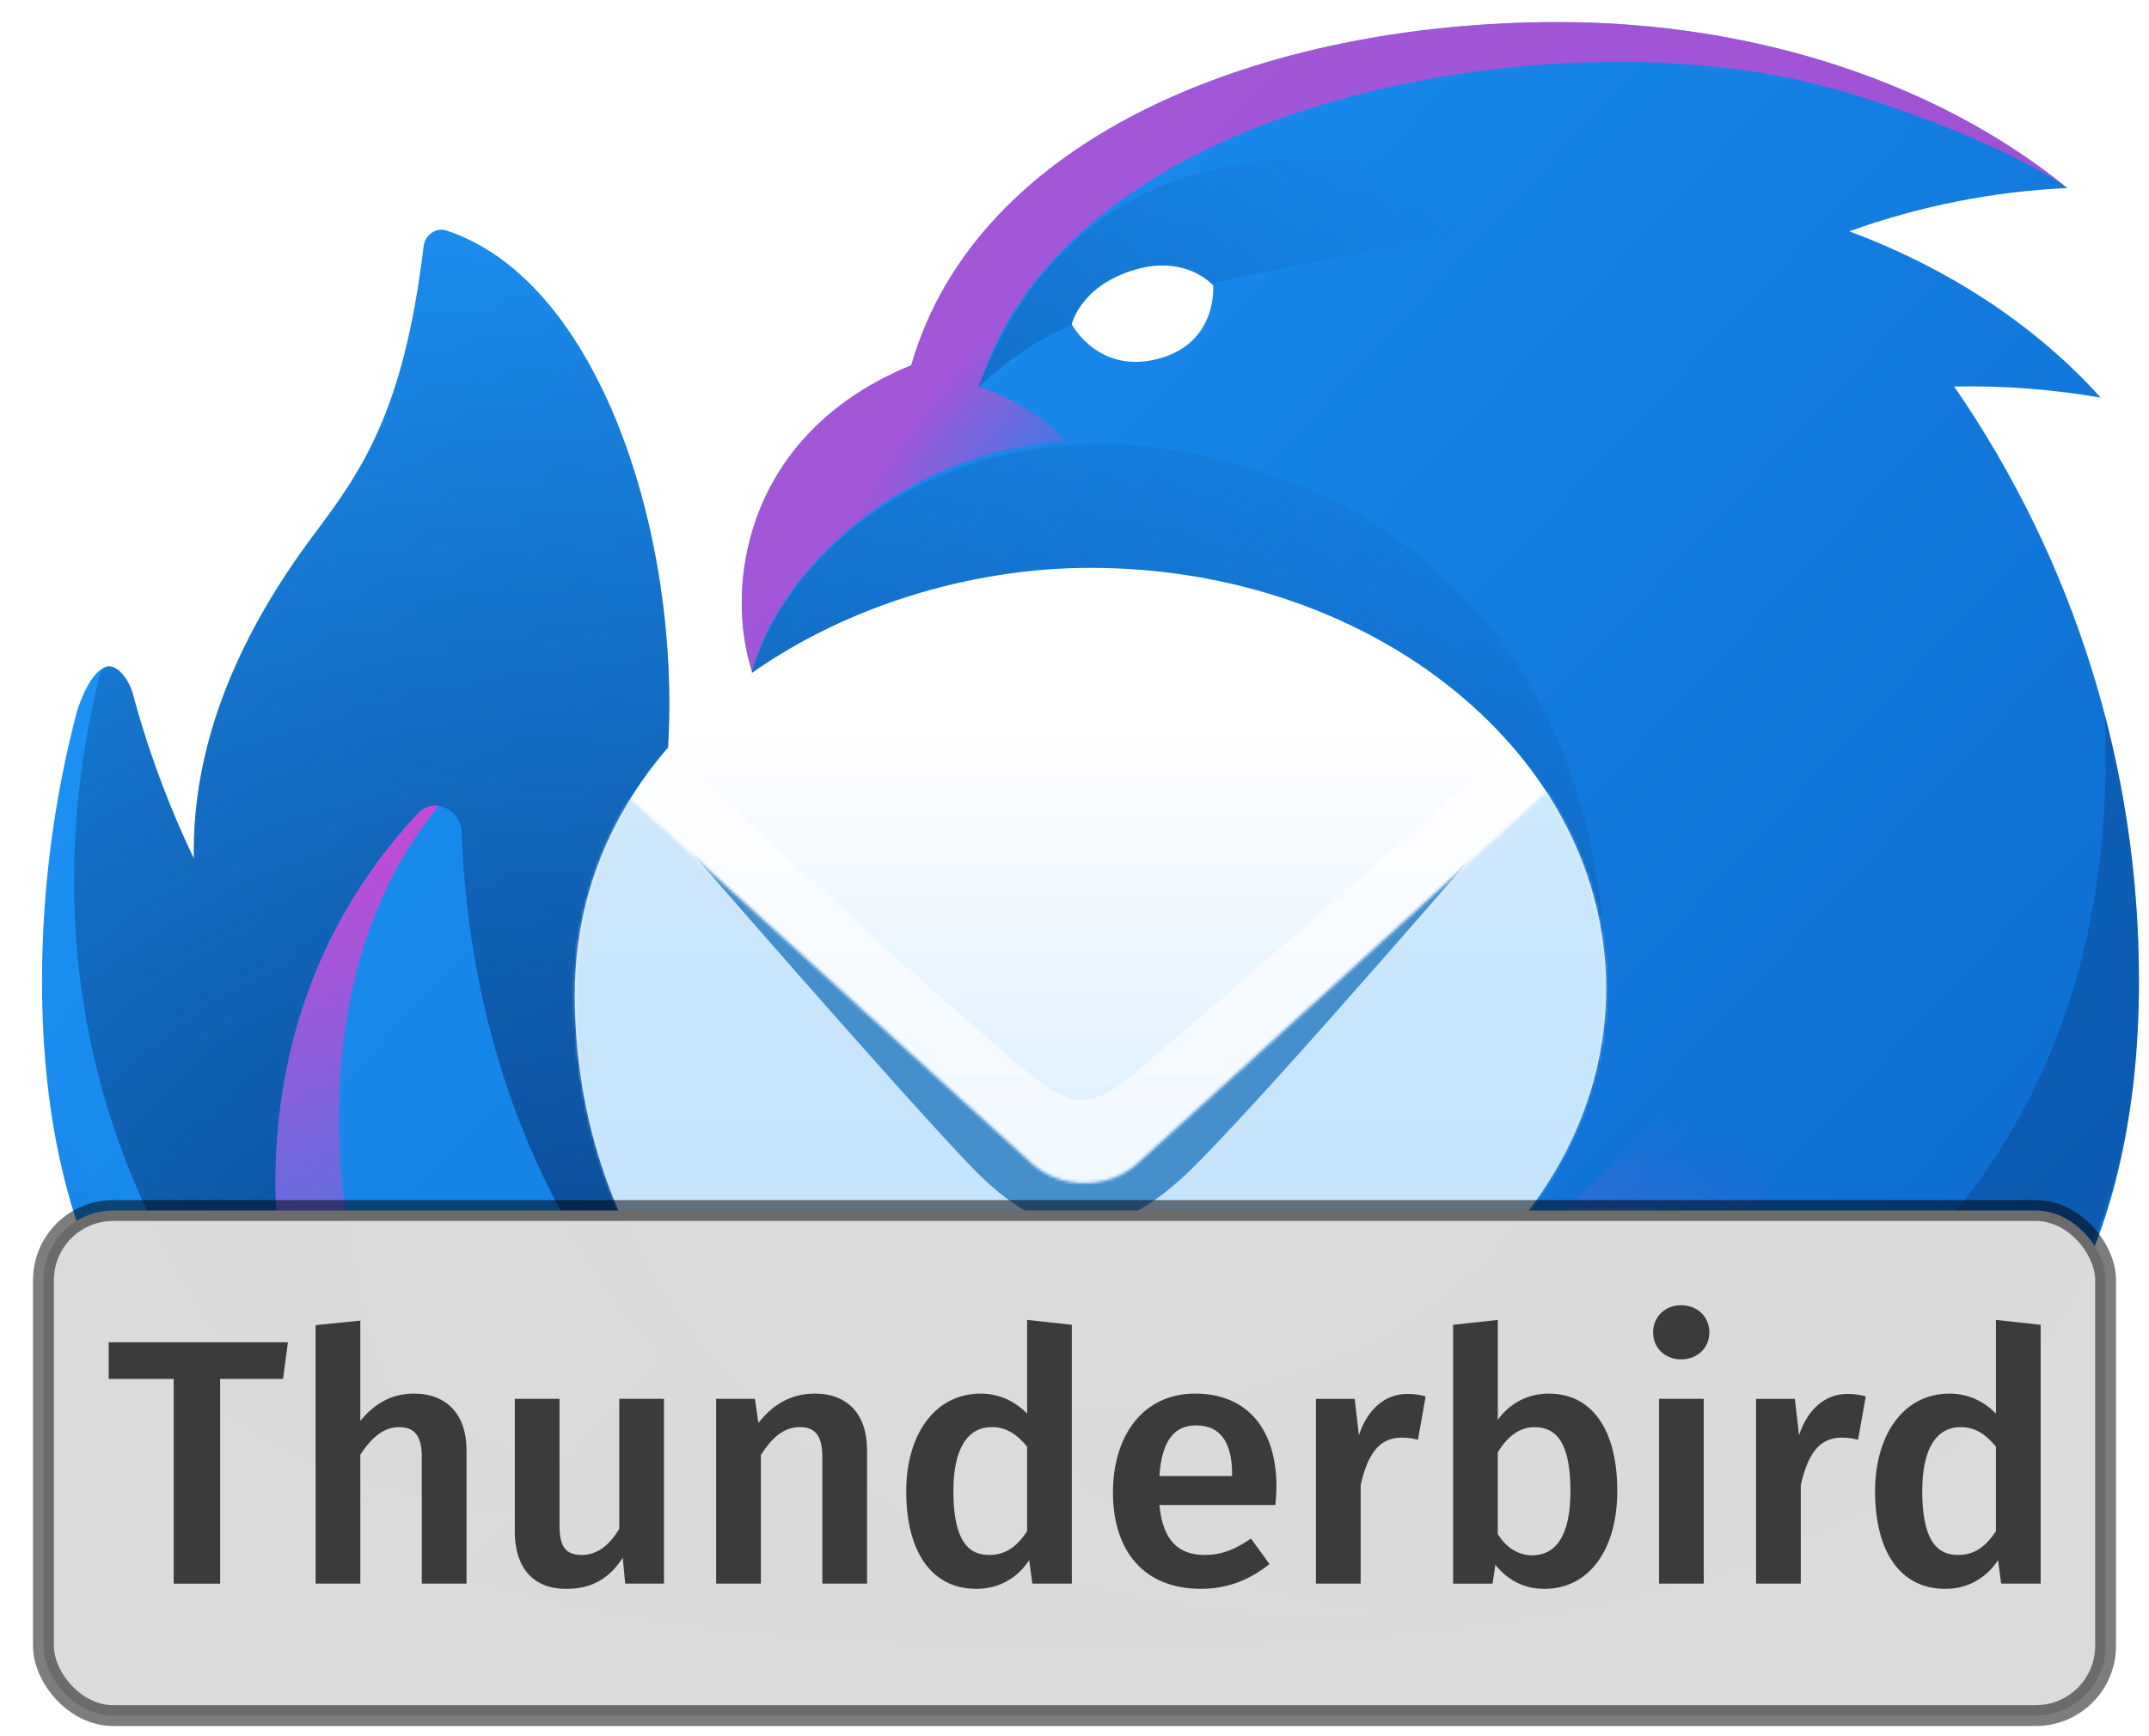
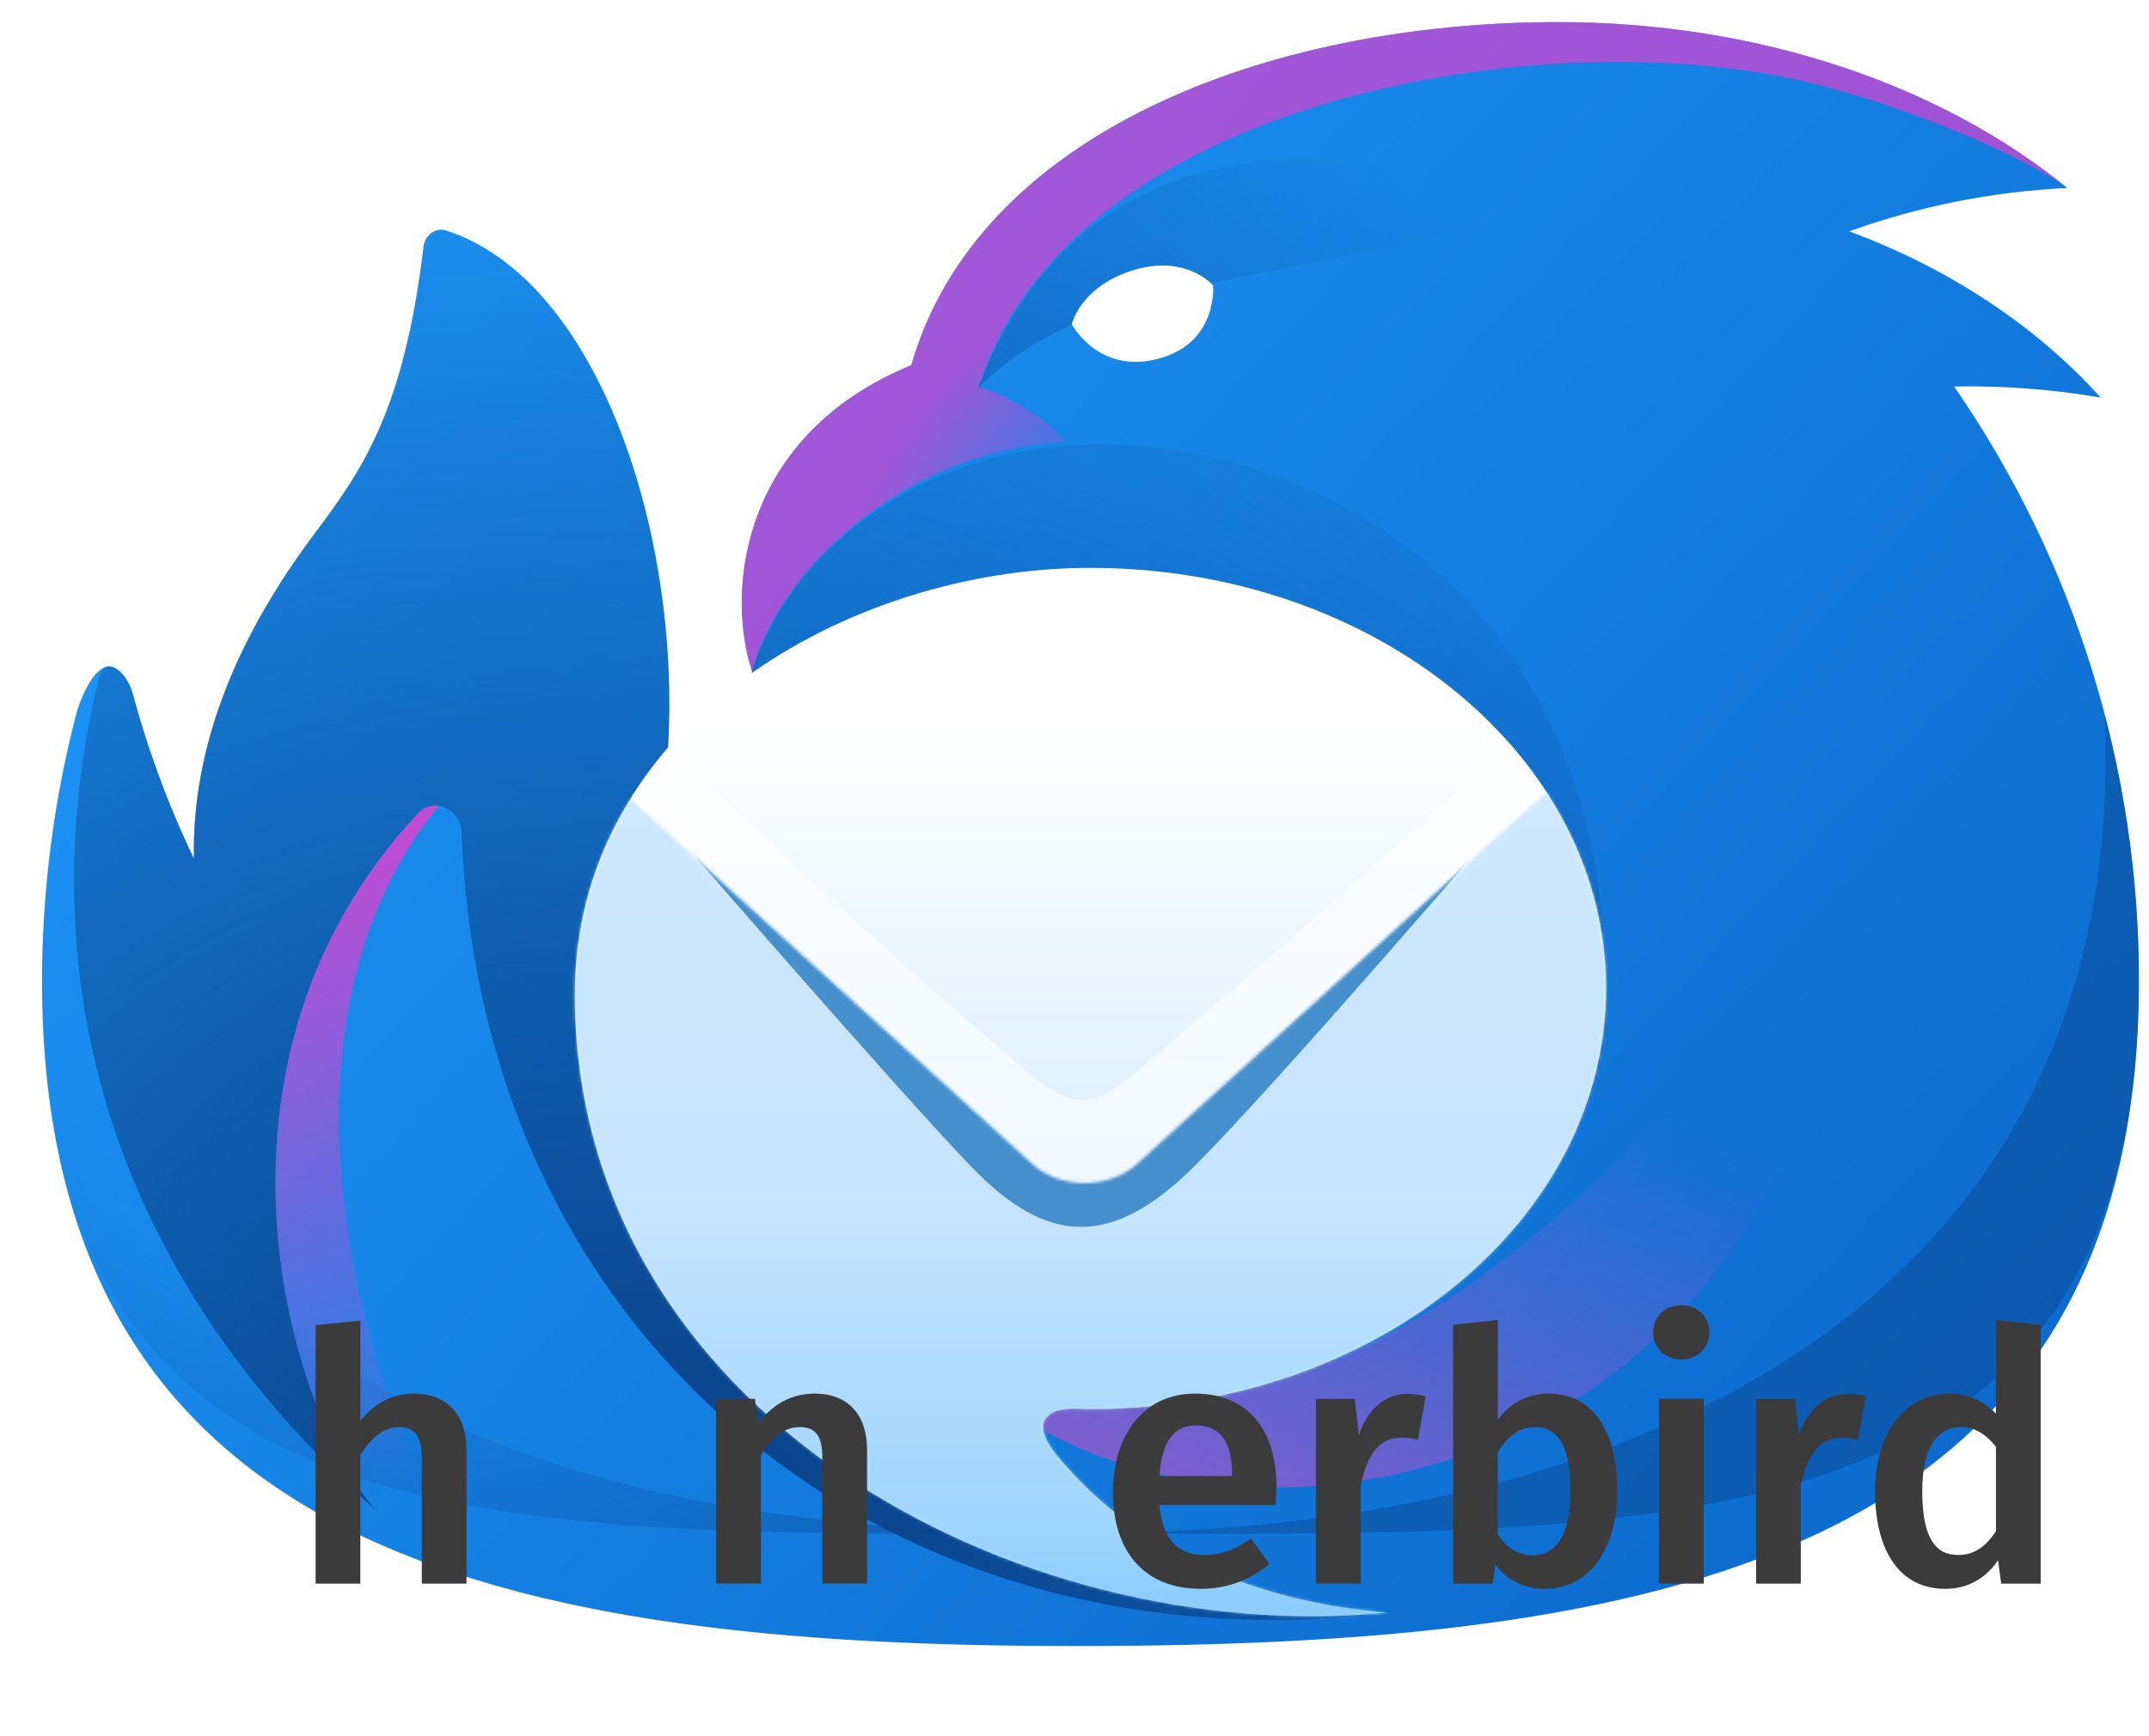
<svg xmlns="http://www.w3.org/2000/svg" xmlns:ns1="http://sodipodi.sourceforge.net/DTD/sodipodi-0.dtd" xmlns:ns2="http://www.inkscape.org/namespaces/inkscape" width="99" height="80" version="1.1" viewBox="0 0 99 80" id="svg129" ns1:docname="thunderbird-news-logo.svg" ns2:version="1.4 (86a8ad7, 2024-10-11)" xml:space="preserve">
  <ns1:namedview id="namedview129" pagecolor="#505050" bordercolor="#ffffff" borderopacity="1" ns2:showpageshadow="0" ns2:pageopacity="0" ns2:pagecheckerboard="1" ns2:deskcolor="#d1d1d1" ns2:zoom="5.9074675" ns2:cx="34.278648" ns2:cy="19.128332" ns2:current-layer="svg129" showguides="true" />
  <defs id="defs66">
    <radialGradient id="SVGID_1_" cx="1364.6" cy="-1930.6" r="90.997" gradientTransform="matrix(0.178,0,0,-0.173,-218.42,-311.84)" gradientUnits="userSpaceOnUse">
      <stop offset="0" id="stop1" />
      <stop offset=".5" id="stop2" />
      <stop stop-opacity="0" offset="1" id="stop3" />
    </radialGradient>
    <radialGradient id="SVGID_2_" cx="1405.1" cy="-1982.8" r="126.3" gradientTransform="matrix(0.178,0,0,-0.173,-218.42,-311.84)" gradientUnits="userSpaceOnUse">
      <stop stop-color="#F2BE7F" offset="0" id="stop4" />
      <stop stop-color="#FFFFDC" offset="1" id="stop5" />
    </radialGradient>
    <linearGradient id="SVGID_3_" x1="1353.5" x2="1347.8" y1="-1886.2" y2="-1852.8" gradientTransform="matrix(0.178,0,0,-0.173,-218.42,-311.84)" gradientUnits="userSpaceOnUse">
      <stop stop-color="#C3AD7B" offset="0" id="stop6" />
      <stop stop-color="#A25F00" offset="1" id="stop7" />
    </linearGradient>
    <radialGradient id="SVGID_4_" cx="1403.1" cy="-1894.1" r="90.871" gradientTransform="matrix(0.178,0,0,-0.173,-218.42,-311.84)" gradientUnits="userSpaceOnUse">
      <stop stop-color="#F2BE7F" offset="0" id="stop8" />
      <stop stop-color="#FFFFDC" offset="1" id="stop9" />
    </radialGradient>
    <linearGradient id="SVGID_5_" x1="1333.5" x2="1335.8" y1="-1978.5" y2="-1971.4" gradientTransform="matrix(0.178,0,0,-0.173,-218.42,-311.84)" gradientUnits="userSpaceOnUse">
      <stop stop-color="#AA944B" offset="0" id="stop10" />
      <stop stop-color="#AA944B" stop-opacity="0" offset="1" id="stop11" />
    </linearGradient>
    <linearGradient id="SVGID_6_" x1="1288.3" x2="1288.3" y1="-1891.2" y2="-1865.2" gradientTransform="matrix(0.178,0,0,-0.173,-218.42,-311.84)" gradientUnits="userSpaceOnUse">
      <stop stop-color="#D2B170" offset=".01" id="stop12" />
      <stop stop-color="#A25F00" offset="1" id="stop13" />
    </linearGradient>
    <linearGradient id="SVGID_7_" x1="1338.9" x2="1338.9" y1="-1931.4" y2="-1878.4" gradientTransform="matrix(0.178,0,0,-0.173,-218.42,-311.84)" gradientUnits="userSpaceOnUse">
      <stop stop-color="#A25F00" stop-opacity="0" offset="0" id="stop14" />
      <stop stop-color="#A25F00" offset="1" id="stop15" />
    </linearGradient>
    <linearGradient id="SVGID_8_" x1="1282.6" x2="1282.6" y1="-1994.8" y2="-1973" gradientTransform="matrix(0.178,0,0,-0.173,-218.42,-311.84)" gradientUnits="userSpaceOnUse">
      <stop stop-color="#A4D8E5" offset="0" id="stop16" />
      <stop stop-color="#0C418F" offset=".5" id="stop17" />
      <stop stop-color="#000060" offset="1" id="stop18" />
    </linearGradient>
    <linearGradient id="SVGID_9_" x1="1269.1" x2="1269.1" y1="-1977.5" y2="-1948.7" gradientTransform="matrix(0.178,0,0,-0.173,-218.42,-311.84)" gradientUnits="userSpaceOnUse">
      <stop stop-color="#A4D8E5" offset="0" id="stop19" />
      <stop stop-color="#0C418F" offset=".5" id="stop20" />
      <stop stop-color="#000060" offset="1" id="stop21" />
    </linearGradient>
    <radialGradient id="SVGID_10_" cx="1295.1" cy="-1874.1" r="77.83" gradientTransform="matrix(0.178,0,0,-0.173,-218.42,-311.84)" gradientUnits="userSpaceOnUse">
      <stop stop-color="#000060" offset="0" id="stop22" />
      <stop stop-color="#0C418F" offset=".5" id="stop23" />
      <stop stop-color="#A4D8E5" offset="1" id="stop24" />
    </radialGradient>
    <radialGradient id="SVGID_11_" cx="1310.9" cy="-1861.4" r="71.42" gradientTransform="matrix(0.178,0,0,-0.173,-218.42,-311.84)" gradientUnits="userSpaceOnUse">
      <stop stop-color="#000060" offset="0" id="stop25" />
      <stop stop-color="#0C418F" offset=".5" id="stop26" />
      <stop stop-color="#A4D8E5" offset="1" id="stop27" />
    </radialGradient>
    <linearGradient id="SVGID_12_" x1="1300.1" x2="1262.6" y1="-1832.5" y2="-1897.4" gradientTransform="matrix(0.178,0,0,-0.173,-218.42,-311.84)" gradientUnits="userSpaceOnUse">
      <stop stop-color="#1B609D" offset=".01" id="stop28" />
      <stop stop-color="#9FD2E5" offset=".5" id="stop29" />
      <stop stop-color="#4187B8" offset="1" id="stop30" />
    </linearGradient>
    <linearGradient id="SVGID_13_" x1="1319.8" x2="1376.8" y1="-1831.5" y2="-1888.5" gradientTransform="matrix(0.178,0,0,-0.173,-218.42,-311.84)" gradientUnits="userSpaceOnUse">
      <stop stop-color="#A4D8E5" offset="0" id="stop31" />
      <stop stop-color="#0C418F" offset=".67" id="stop32" />
      <stop stop-color="#000040" offset="1" id="stop33" />
    </linearGradient>
    <linearGradient id="SVGID_14_" x1="1324.9" x2="1314.9" y1="-1843.6" y2="-1816" gradientTransform="matrix(0.178,0,0,-0.173,-218.42,-311.84)" gradientUnits="userSpaceOnUse">
      <stop stop-color="#A4D8E5" offset="0" id="stop34" />
      <stop stop-color="#0C418F" offset="1" id="stop35" />
    </linearGradient>
    <linearGradient id="SVGID_15_" x1="1368.6" x2="1423.8" y1="-2029.2" y2="-1933.7" gradientTransform="matrix(0.178,0,0,-0.173,-218.42,-311.84)" gradientUnits="userSpaceOnUse">
      <stop stop-color="#B4B4DC" offset=".01" id="stop36" />
      <stop offset="1" id="stop37" />
    </linearGradient>
    <linearGradient id="SVGID_16_" x1="1392.6" x2="1421.6" y1="-2031.2" y2="-1981" gradientTransform="matrix(0.178,0,0,-0.173,-218.42,-311.84)" gradientUnits="userSpaceOnUse">
      <stop stop-color="#B4B4DC" offset=".01" id="stop38" />
      <stop offset="1" id="stop39" />
    </linearGradient>
    <linearGradient id="SVGID_17_" x1="1439.2" x2="1439.2" y1="-1979" y2="-1879.4" gradientTransform="matrix(0.178,0,0,-0.173,-218.42,-311.84)" gradientUnits="userSpaceOnUse">
      <stop stop-color="#6498C1" offset="0" id="stop40" />
      <stop stop-color="#0C418F" offset=".2" id="stop41" />
      <stop stop-color="#000040" offset="1" id="stop42" />
    </linearGradient>
    <linearGradient id="SVGID_18_" x1="1438.7" x2="1438.7" y1="-1956.9" y2="-1867.8" gradientTransform="matrix(0.178,0,0,-0.173,-218.42,-311.84)" gradientUnits="userSpaceOnUse">
      <stop stop-color="#A4D8E5" offset="0" id="stop43" />
      <stop stop-color="#0C418F" offset=".2" id="stop44" />
      <stop stop-color="#000040" offset=".5" id="stop45" />
    </linearGradient>
    <linearGradient id="SVGID_19_" x1="1404.6" x2="1404.6" y1="-1941.9" y2="-1890.6" gradientTransform="matrix(0.178,0,0,-0.173,-218.42,-311.84)" gradientUnits="userSpaceOnUse">
      <stop stop-color="#A4D8E5" offset="0" id="stop46" />
      <stop stop-color="#0C418F" offset=".5" id="stop47" />
      <stop stop-color="#000060" offset="1" id="stop48" />
    </linearGradient>
    <linearGradient id="SVGID_20_" x1="1385.6" x2="1424.6" y1="-1840.6" y2="-1895.1" gradientTransform="matrix(0.178,0,0,-0.173,-218.42,-311.84)" gradientUnits="userSpaceOnUse">
      <stop stop-color="#4187B8" offset="0" id="stop49" />
      <stop stop-color="#074E92" offset="1" id="stop50" />
    </linearGradient>
    <linearGradient id="SVGID_21_" x1="1415.6" x2="1388.1" y1="-1878.2" y2="-1830.5" gradientTransform="matrix(0.178,0,0,-0.173,-218.42,-311.84)" gradientUnits="userSpaceOnUse">
      <stop stop-color="#1B609D" offset=".01" id="stop51" />
      <stop stop-color="#9FD2E5" offset=".5" id="stop52" />
      <stop stop-color="#4187B8" offset="1" id="stop53" />
    </linearGradient>
    <linearGradient id="SVGID_22_" x1="1303.7" x2="1347.9" y1="-1882" y2="-1837.8" gradientTransform="matrix(0.178,0,0,-0.173,-218.42,-311.84)" gradientUnits="userSpaceOnUse">
      <stop stop-color="#A5B4D3" offset="0" id="stop54" />
      <stop stop-color="#A5B4D3" stop-opacity=".33" offset="1" id="stop55" />
    </linearGradient>
    <linearGradient id="SVGID_23_" x1="1301.5" x2="1345.8" y1="-1879.9" y2="-1835.6" gradientTransform="matrix(0.178,0,0,-0.173,-218.42,-311.84)" gradientUnits="userSpaceOnUse">
      <stop stop-color="#264B92" offset="0" id="stop56" />
      <stop stop-color="#264B92" stop-opacity=".33" offset="1" id="stop57" />
    </linearGradient>
    <radialGradient id="SVGID_24_" cx="1311.9" cy="-1874.3" r="8.509" gradientTransform="matrix(0.178,0,0,-0.173,-218.42,-311.84)" gradientUnits="userSpaceOnUse">
      <stop stop-color="#600000" offset="0" id="stop58" />
      <stop stop-color="#C00000" offset=".5" id="stop59" />
      <stop stop-color="#F6AA00" offset="1" id="stop60" />
    </radialGradient>
    <radialGradient id="SVGID_25_" cx="1313" cy="-1872.2" r="3.8" gradientTransform="matrix(0.178,0,0,-0.173,-218.42,-311.84)" gradientUnits="userSpaceOnUse">
      <stop stop-color="#FFF" offset=".01" id="stop61" />
      <stop offset="1" id="stop62" />
    </radialGradient>
    <radialGradient id="SVGID_26_" cx="1304.9" cy="-1894.6" r="12.969" gradientTransform="matrix(0.178,0,0,-0.173,-218.42,-311.84)" gradientUnits="userSpaceOnUse">
      <stop stop-color="#769EB8" offset="0" id="stop63" />
      <stop stop-color="#FFF" offset="1" id="stop64" />
    </radialGradient>
    <radialGradient id="SVGID_27_" cx="1300.6" cy="-1889.6" r="3.778" gradientTransform="matrix(0.178,0,0,-0.173,-218.42,-311.84)" gradientUnits="userSpaceOnUse">
      <stop stop-color="#FFF" offset=".01" id="stop65" />
      <stop offset="1" id="stop66" />
    </radialGradient>
    <linearGradient y2="42.053" x2="39.679" y1="201.907" x1="199.533" gradientUnits="userSpaceOnUse" id="SVGID_1_-7">
      <stop id="stop620" offset="0" stop-color="#130036" />
      <stop id="stop622" offset=".23" stop-color="#18023b" />
      <stop id="stop624" offset=".512" stop-color="#26094a" />
      <stop id="stop626" offset=".821" stop-color="#3d1563" />
      <stop id="stop628" offset="1" stop-color="#4e1d75" />
    </linearGradient>
    <linearGradient y2="95.311" x2="57.704" y1="95.311" x1="10.243" gradientUnits="userSpaceOnUse" id="SVGID_2_-4">
      <stop id="stop643" offset="0" stop-color="#3156a8" />
      <stop id="stop645" offset=".247" stop-color="#3351a4" />
      <stop id="stop647" offset=".536" stop-color="#3b4397" />
      <stop id="stop649" offset=".845" stop-color="#472c82" />
      <stop id="stop651" offset="1" stop-color="#4e1d75" />
    </linearGradient>
    <radialGradient gradientUnits="userSpaceOnUse" gradientTransform="matrix(1,0,0,1.45,0,-51.265)" r="85.247" cy="113.923" cx="59.073" id="SVGID_3_-0">
      <stop id="stop656" offset=".165" stop-color="#14cdda" />
      <stop id="stop658" offset=".548" stop-color="#2061bd" />
      <stop id="stop660" offset=".655" stop-color="#2658ac" />
      <stop id="stop662" offset=".864" stop-color="#373f81" />
      <stop id="stop664" offset="1" stop-color="#432d62" />
    </radialGradient>
    <linearGradient y2="57.897" x2="191.515" y1="57.897" x1="44.539" gradientUnits="userSpaceOnUse" id="SVGID_4_-9">
      <stop id="stop669" offset="0" stop-color="#2061bd" />
      <stop id="stop671" offset=".185" stop-color="#2b51ac" />
      <stop id="stop673" offset=".683" stop-color="#442c84" />
      <stop id="stop675" offset=".941" stop-color="#4e1d75" />
    </linearGradient>
    <linearGradient y2="111.082" x2="167.264" y1="23.206" x1="66.174" gradientUnits="userSpaceOnUse" id="SVGID_5_-4">
      <stop id="stop684" offset=".02" stop-color="#48a8e0" />
      <stop id="stop686" offset=".388" stop-color="#2061bd" />
      <stop id="stop688" offset=".497" stop-color="#2b51ac" />
      <stop id="stop690" offset=".789" stop-color="#442c84" />
      <stop id="stop692" offset=".941" stop-color="#4e1d75" />
    </linearGradient>
    <linearGradient y2="43.631" x2="217.835" y1="337.414" x1="19.676" gradientUnits="userSpaceOnUse" id="SVGID_6_-8">
      <stop id="stop697" offset=".379" stop-color="#3156a8" />
      <stop id="stop699" offset="1" stop-color="#4e1d75" />
    </linearGradient>
    <linearGradient y2="32.542" x2="206.317" y1="278.646" x1="96.745" gradientUnits="userSpaceOnUse" id="SVGID_7_-8">
      <stop id="stop704" offset="0" stop-color="#29abe2" />
      <stop id="stop706" offset=".773" stop-color="#385aa6" />
      <stop id="stop708" offset=".858" stop-color="#414293" />
      <stop id="stop710" offset="1" stop-color="#4e1d75" />
    </linearGradient>
    <linearGradient y2="95.468" x2="54.241" y1="92.034" x1="48.269" gradientUnits="userSpaceOnUse" id="SVGID_8_-2">
      <stop id="stop715" offset="0" stop-color="#b0dcd6" />
      <stop id="stop717" offset="1" stop-color="#53ace0" />
    </linearGradient>
    <mask id="SVGID_9_-4" height="6.629" width="14.927" y="18.355" x="162.68" maskUnits="userSpaceOnUse">
      <g id="g734" filter="url(#Adobe_OpacityMaskFilter)">
        <radialGradient gradientUnits="userSpaceOnUse" r="51.967" cy="67.998" cx="154.384" id="SVGID_10_-5">
          <stop id="stop727" offset=".868" stop-color="#fff" />
          <stop id="stop729" offset="1" stop-color="#000" />
        </radialGradient>
        <path id="rect732" fill="url(#SVGID_10_)" d="M 91.295,-7.218 H 191.31 V 86.121 H 91.295 Z" style="fill:url(#SVGID_10_-5)" />
      </g>
    </mask>
    <filter height="6.629" width="14.927" y="18.355" x="162.68" filterUnits="userSpaceOnUse" id="Adobe_OpacityMaskFilter">
      <feColorMatrix id="feColorMatrix722" values="1 0 0 0 0 0 1 0 0 0 0 0 1 0 0 0 0 0 1 0" type="matrix" />
    </filter>
    <radialGradient gradientUnits="userSpaceOnUse" r="51.967" cy="67.998" cx="154.384" id="radialGradient2">
      <stop id="stop1-5" offset=".868" stop-color="#fff" />
      <stop id="stop2-1" offset="1" stop-color="#000" />
    </radialGradient>
    <linearGradient y2="20.555" x2="164.24" y1="23.085" x1="176.214" gradientUnits="userSpaceOnUse" id="SVGID_11_-7">
      <stop id="stop737" offset="0" stop-color="#3092b9" />
      <stop id="stop739" offset=".22" stop-color="#258db6" />
      <stop id="stop741" offset=".656" stop-color="#1685b1" />
      <stop id="stop743" offset="1" stop-color="#1082af" />
    </linearGradient>
    <linearGradient y2="77.544" x2="90.637" y1="38.025" x1="80.784" gradientUnits="userSpaceOnUse" id="SVGID_12_-1">
      <stop id="stop754" offset=".007" stop-color="#1398d1" stop-opacity="0" />
      <stop id="stop756" offset=".248" stop-color="#1187c2" stop-opacity=".62" />
      <stop id="stop758" offset=".642" stop-color="#3f6499" stop-opacity=".71" />
      <stop id="stop760" offset="1" stop-color="#2f4282" stop-opacity=".5" />
    </linearGradient>
    <linearGradient gradientTransform="matrix(0.999,0.035,-0.035,0.999,24.59,57.12)" y2="11.303" x2="43.199" y1="14.373" x1="48.738" gradientUnits="userSpaceOnUse" id="SVGID_13_-1">
      <stop id="stop769" offset="0" stop-color="#f9c21b" />
      <stop id="stop771" offset=".148" stop-color="#f3ba1b" />
      <stop id="stop773" offset=".379" stop-color="#e3a41b" />
      <stop id="stop775" offset=".663" stop-color="#c9801c" />
      <stop id="stop777" offset=".988" stop-color="#a44e1c" />
      <stop id="stop779" offset="1" stop-color="#a34c1c" />
    </linearGradient>
    <linearGradient y2="47.526" x2="169.43" y1="130.139" x1="206.211" gradientUnits="userSpaceOnUse" id="SVGID_14_-5">
      <stop id="stop790" offset="0" stop-color="#409ec3" />
      <stop id="stop792" offset=".62" stop-color="#2061bd" />
    </linearGradient>
    <linearGradient y2="21.954" x2="150.407" y1="103.061" x1="176.76" gradientUnits="userSpaceOnUse" id="SVGID_15_-2">
      <stop id="stop797" offset="0" stop-color="#14b2da" />
      <stop id="stop799" offset=".403" stop-color="#297ccc" />
      <stop id="stop801" offset=".508" stop-color="#256fc5" />
      <stop id="stop803" offset=".649" stop-color="#2164bf" />
      <stop id="stop805" offset=".816" stop-color="#2061bd" />
      <stop id="stop807" offset=".984" stop-color="#2061bd" />
    </linearGradient>
    <filter height="6.629" width="14.927" y="18.355" x="162.68" filterUnits="userSpaceOnUse" id="filter34">
      <feColorMatrix id="feColorMatrix34" values="1 0 0 0 0 0 1 0 0 0 0 0 1 0 0 0 0 0 1 0" type="matrix" />
    </filter>
    <linearGradient id="paint0_linear_106_1002" x1="146.185" y1="155.649" x2="639.585" y2="615.869" gradientUnits="userSpaceOnUse">
      <stop stop-color="#1B91F3" id="stop14-59" />
      <stop offset="1" stop-color="#0B68CB" id="stop15-8" />
    </linearGradient>
    <radialGradient id="paint1_radial_106_1002" cx="0" cy="0" r="1" gradientUnits="userSpaceOnUse" gradientTransform="matrix(117.93,271.45,-260.039,112.973,145.274,314)">
      <stop offset="0.53" stop-color="#0B4186" stop-opacity="0" id="stop16-4" />
      <stop offset="1" stop-color="#0B4186" stop-opacity="0.45" id="stop17-0" />
    </radialGradient>
    <radialGradient id="paint2_radial_106_1002" cx="0" cy="0" r="1" gradientUnits="userSpaceOnUse" gradientTransform="matrix(-38.95,-49.86,82.507,-64.454,383.705,192.449)">
      <stop stop-color="#EF3ACC" stop-opacity="0" id="stop18-7" />
      <stop offset="1" stop-color="#EF3ACC" stop-opacity="0.64" id="stop19-6" />
    </radialGradient>
    <linearGradient id="paint3_linear_106_1002" x1="283.475" y1="273.458" x2="461.015" y2="75.818" gradientUnits="userSpaceOnUse">
      <stop stop-color="#0F5DB0" id="stop20-3" />
      <stop offset="1" stop-color="#0F5DB0" stop-opacity="0" id="stop21-6" />
    </linearGradient>
    <radialGradient id="paint4_radial_106_1002" cx="0" cy="0" r="1" gradientUnits="userSpaceOnUse" gradientTransform="matrix(200.5,-415.91,513.771,247.677,242.704,551.15)">
      <stop offset="0.02" stop-color="#094188" id="stop22-1" />
      <stop offset="0.97" stop-color="#0B4186" stop-opacity="0" id="stop23-54" />
    </radialGradient>
    <linearGradient id="paint5_linear_106_1002" x1="594.625" y1="416.559" x2="512.075" y2="619.249" gradientUnits="userSpaceOnUse">
      <stop stop-color="#E247C4" stop-opacity="0" id="stop24-2" />
      <stop offset="1" stop-color="#E247C4" stop-opacity="0.64" id="stop25-0" />
    </linearGradient>
    <linearGradient id="paint6_linear_106_1002" x1="82.716" y1="234.79" x2="155.445" y2="527.51" gradientUnits="userSpaceOnUse">
      <stop offset="0.1" stop-color="#EF3ACC" id="stop26-9" />
      <stop offset="1" stop-color="#EF3ACC" stop-opacity="0" id="stop27-7" />
    </linearGradient>
    <linearGradient id="paint7_linear_106_1002" x1="374.705" y1="273.95" x2="374.705" y2="569.949" gradientUnits="userSpaceOnUse">
      <stop stop-color="white" id="stop28-37" />
      <stop offset="0.91" stop-color="#BEE1FE" id="stop29-2" />
      <stop offset="1" stop-color="#96CEFD" id="stop30-6" />
    </linearGradient>
    <mask id="mask0_106_1002" maskUnits="userSpaceOnUse" x="202" y="297" width="345" height="276">
      <path d="m 546.835,362.969 c 0,77.57 -77.07,140.45 -172.13,140.45 -4.59,0 -12.3,-1.18 -15.11,3.4 -2.81,4.56 3.38,11.6 6.95,15.63 37.16,42.04 91.07,47.33 105.22,48.72 l 2.23,0.22 c -124.88,12.08 -271.38,-67.7 -271.42,-206.37 -0.131,-23.089 6.295,-45.74 18.53,-65.32 l 134.08,121.78 c 9.54,8.66 25.61,8.66 35.15,0 l 136.62,-124.09 c 12.7,19.58 19.88,41.9 19.88,65.58 z" fill="#ffffff" id="path10" />
    </mask>
    <linearGradient id="paint8_linear_106_1002" x1="380.245" y1="441.449" x2="380.245" y2="565.449" gradientUnits="userSpaceOnUse">
      <stop stop-color="#BCE0FD" id="stop31-0" />
      <stop offset="1" stop-color="#88CCFC" id="stop32-16" />
    </linearGradient>
    <filter id="filter0_f_106_1002" x="201.475" y="276.158" width="341.88" height="198.416" filterUnits="userSpaceOnUse" color-interpolation-filters="sRGB">
      <feFlood flood-opacity="0" result="BackgroundImageFix" id="feFlood14" />
      <feBlend mode="normal" in="SourceGraphic" in2="BackgroundImageFix" result="shape" id="feBlend14" />
      <feGaussianBlur stdDeviation="16" result="effect1_foregroundBlur_106_1002" id="feGaussianBlur14" />
    </filter>
  </defs>
  <g id="g32" ns2:label="Thunderbird Logo" transform="matrix(0.138,0,0,0.138,-1.474,-4.542)">
    <path d="m 314.805,154.949 h 0.06 c 22.04,-77.05 118.08,-114.66 215.95,-114.66 67.63,0 128.341,21.41 169.961,55.4 -24.838,1.171 -49.362,6.045 -72.76,14.46 33.63,12.5 62.519,31.73 83.929,55.52 -16.153,-2.78 -32.532,-4.019 -48.919,-3.7 40.276,58.343 61.794,127.585 61.68,198.48 0,193.3 -161.922,222.078 -355.222,222.078 -190.32,0 -344.779,-31.428 -344.779,-222.078 0,-30.11 4,-61.2 11.77,-90.36 2.04,-6.12 4.88,-11.99 8.65,-14.14 4.72,-2.69 9.02,5.33 9.71,7.94 5.118,19.17 12.004,37.823 20.57,55.72 -0.75,-39.96 16.32,-76.36 39.8,-107.84 15.66,-20.99 30.18,-40.44 36.88,-96.57 0.45,-3.77 4.02,-6.48 7.63,-5.3 50.96,16.68 78.2,101.54 73.97,172.5 28.15,4.03 28.02,-25.38 28.02,-25.38 -9,-27.66 -3,-79.07 53,-102.07 z" fill="url(#paint0_linear_106_1002)" id="path1" style="fill:url(#paint0_linear_106_1002)" ns1:nodetypes="ccscccccsscccccsccccc" />
    <path opacity="0.9" d="m 713.254,271.32 c 8.51,192.5 -150.651,273.623 -343.621,273.623 -180.65,0 -327.768,-54.783 -341.158,-232.003 -2.389,16.596 -3.645,33.334 -3.76,50.1 1.37,189.62 155.578,181.903 344.918,181.903 193.3,0 355.081,8.807 355.081,-184.493 0,-30.8 -3.99,-60.67 -11.46,-89.13 z" fill="url(#paint1_radial_106_1002)" id="path2" style="fill:url(#paint1_radial_106_1002)" ns1:nodetypes="csccssc" />
    <path style="mix-blend-mode:screen;fill:url(#paint2_radial_106_1002)" d="m 366.175,180.459 c -3.77,-6.67 -21.18,-16.54 -28.79,-18.26 28.8,-92.25 175.521,-120.57 265.321,-104.25 37.37,6.8 83.91,27.16 98.07,37.74 -41.62,-33.99 -102.341,-55.4 -169.961,-55.4 -97.87,0 -193.91,37.61 -215.95,114.66 h -0.16 c -56,23 -62,74.43 -53,102.08 8.64,-32.99 49.75,-73.53 104.47,-76.57 z" fill="url(#paint2_radial_106_1002)" id="path3" />
    <path d="m 467.885,116.748 c -78.62,15.47 -104.31,20.53 -130.62,45.54 29.55,-78.23 104.98,-94.09 194.86,-58.43 -21.391,4.41 -42.805,8.71 -64.24,12.9 z" fill="url(#paint3_linear_106_1002)" id="path4" style="fill:url(#paint3_linear_106_1002)" />
    <path d="m 43.705,259.38 c -21.48,87.94 -4.88,191.3 92.699,278.04 -29.05,-31.77 -64.519,-149.07 13.75,-232.87 5.27,-5.65 14.34,-1.5 14.63,6.22 6.45,174.16 146.98,280.53 309,260.64 -50.2,-2.82 -216.22,-60.97 -92.72,-83.97 64.55,-12.03 165.76,-30.88 165.76,-121.7 0,-147.22 -113.83,-190.26 -182.86,-183.86 -47.24,4.38 -89.29,34.36 -102.23,75.13 4.97,16.07 -14.84,27.32 -28.05,25.43 4.24,-70.95 -23,-155.86 -73.97,-172.54 -3.6,-1.18 -7.18,1.53 -7.63,5.3 -6.7,56.13 -21.22,75.58 -36.87,96.57 -23.489,31.49 -40.559,67.88 -39.809,107.84 -8.566,-17.897 -15.452,-36.55 -20.57,-55.72 -0.57,-2.16 -3.7,-8.19 -7.48,-8.47 -2.05,-0.15 -3.14,1.85 -3.65,3.96 z" fill="url(#paint4_radial_106_1002)" id="path5" style="fill:url(#paint4_radial_106_1002)" />
    <path style="mix-blend-mode:screen;fill:url(#paint5_linear_106_1002)" d="m 337.695,496.349 c 95.04,77.17 286.17,19.31 286.17,-168.32 -77.16,116.96 -175.44,197.64 -286.16,168.32 z" fill="url(#paint5_linear_106_1002)" id="path6" />
    <path style="mix-blend-mode:screen;fill:url(#paint6_linear_106_1002)" d="m 150.155,304.55 c 0.864,-0.967 1.953,-1.706 3.17,-2.153 1.217,-0.446 2.526,-0.586 3.81,-0.407 -70.059,85.45 -13.549,235.52 25.231,272.39 2.17,6.14 -36.791,-25.79 -42.161,-33.26 -29.5,-25.03 -71.779,-149.06 9.95,-236.57 z" fill="url(#paint6_linear_106_1002)" id="path7" />
    <path d="m 374.705,503.419 c 95.06,0 172.13,-62.879 172.13,-140.449 0,-77.57 -77.07,-140.45 -172.13,-140.45 -81.1,0 -172.17,52.76 -172.13,142.5 0.04,138.67 146.54,218.45 271.42,206.37 -9.38,-1.09 -67.9,-4.2 -107.45,-48.94 -3.57,-4.03 -9.76,-11.07 -6.95,-15.64 2.8,-4.57 10.52,-3.4 15.1,-3.4 z" fill="url(#paint7_linear_106_1002)" id="path8" style="fill:url(#paint7_linear_106_1002)" />
    <path opacity="0.6" d="m 528.085,299.15 -136.04,130.18 c -12.07,8.58 -24.92,9.2 -37.6,1.42 L 221.015,299.63 c 3.807,-6.118 8.087,-11.929 12.8,-17.38 l 14,13.1 c 35.04,32.84 63.37,59.37 103.3,93.45 18.02,15.38 23.62,15.08 41.3,0 45.68,-39 79.09,-68.5 122.52,-107.29 4.841,5.526 9.235,11.428 13.14,17.65 z" fill="#ffffff" id="path9" />
    <g mask="url(#mask0_106_1002)" id="g13">
      <path opacity="0.7" d="m 162.705,200.979 h 435.07 v 394.47 h -435.07 z" fill="url(#paint8_linear_106_1002)" id="path11" style="fill:url(#paint8_linear_106_1002)" />
      <g filter="url(#filter0_f_106_1002)" id="g12">
        <path fill-rule="evenodd" clip-rule="evenodd" d="m 334.745,422.298 c -25.35,-26.38 -101.27,-114.03 -101.27,-114.03 l 5.87,0.26 118.86,88.77 c 8.9,6.47 21.6,6.4 30.42,-0.15 l 116.55,-88.5 6.18,-0.49 c 0,0 -73.44,85.57 -101.57,113.76 -28.13,28.19 -49.69,26.76 -75.04,0.38 z" fill="#458fcd" id="path12" />
      </g>
    </g>
    <path d="m 398.855,152.258 c 18.42,-5.8 16.8,-24.03 16.8,-24.03 0,0 -9.21,-10.85 -27.46,-4.84 -17.08,5.63 -19.73,17.8 -19.73,17.8 0,0 9.33,17.7 30.39,11.07 z" fill="#ffffff" id="path13" />
  </g>
-   <rect style="display:inline;fill:#dbdbdb;fill-opacity:0.996;fill-rule:evenodd;stroke-width:0.961;stroke-linejoin:round;stroke-miterlimit:2;paint-order:stroke fill markers;stroke:#000000;stroke-opacity:0.511" id="rect129" width="94.999" height="23.272" x="2.001" y="55.779" ry="3.212" />
  <g transform="matrix(0.91,0,0,0.91,-11.689,33.621)" letter-spacing="0px" word-spacing="0px" id="g85" style="display:inline">
    <g fill="#105399" stroke-width="0.622px" aria-label="Thunderbird" id="g76" style="fill:#3b3b3b;fill-opacity:1" transform="matrix(1.016,0,0,1.016,-33.716,9.944)">
-       <path d="m 60.174,20.745 h -8.93 v 1.828 h 3.238 v 10.201 h 2.315 v -10.201 h 3.133 z" id="path66" style="fill:#3b3b3b;fill-opacity:1" />
      <path d="m 66.463,23.303 c -1.114,0 -1.967,0.487 -2.681,1.358 v -4.996 l -2.228,0.226 v 12.881 h 2.228 v -6.423 c 0.54,-0.836 1.149,-1.375 1.932,-1.375 0.679,0 1.131,0.331 1.131,1.48 v 6.319 h 2.228 v -6.667 c 0,-1.741 -0.975,-2.803 -2.611,-2.803 z" id="path67" style="fill:#3b3b3b;fill-opacity:1" />
-       <path d="m 78.912,23.564 h -2.228 v 6.475 c -0.47,0.801 -1.097,1.306 -1.863,1.306 -0.766,0 -1.114,-0.366 -1.114,-1.445 V 23.564 h -2.228 v 6.615 c 0,1.776 0.888,2.855 2.559,2.855 1.271,0 2.141,-0.505 2.82,-1.549 l 0.122,1.288 h 1.932 z" id="path68" style="fill:#3b3b3b;fill-opacity:1" />
      <path d="m 86.42,23.303 c -1.166,0 -2.089,0.54 -2.803,1.462 l -0.174,-1.201 h -1.932 v 9.208 h 2.228 v -6.406 c 0.54,-0.853 1.131,-1.393 1.932,-1.393 0.696,0 1.131,0.331 1.131,1.48 v 6.319 h 2.228 v -6.667 c 0,-1.758 -0.957,-2.803 -2.611,-2.803 z" id="path69" style="fill:#3b3b3b;fill-opacity:1" />
-       <path d="m 97.006,19.63 v 4.665 c -0.574,-0.574 -1.34,-0.992 -2.315,-0.992 -2.28,0 -3.708,2.037 -3.708,4.874 0,2.924 1.201,4.857 3.499,4.857 1.184,0 2.071,-0.592 2.628,-1.427 l 0.157,1.166 h 1.967 v -12.899 z m -1.897,11.715 c -1.097,0 -1.776,-0.818 -1.776,-3.186 0,-2.211 0.766,-3.186 1.915,-3.186 0.749,0 1.271,0.383 1.758,0.975 v 4.213 c -0.522,0.783 -1.079,1.184 -1.897,1.184 z" id="path70" style="fill:#3b3b3b;fill-opacity:1" />
      <path d="m 109.43,27.951 c 0,-2.907 -1.48,-4.648 -4.056,-4.648 -2.611,0 -4.091,2.124 -4.091,4.926 0,2.907 1.532,4.804 4.387,4.804 1.393,0 2.507,-0.505 3.412,-1.236 l -0.923,-1.271 c -0.801,0.557 -1.48,0.818 -2.298,0.818 -1.218,0 -2.089,-0.609 -2.263,-2.489 h 5.779 c 0.017,-0.244 0.052,-0.609 0.052,-0.905 z m -2.211,-0.54 h -3.621 c 0.122,-1.828 0.783,-2.524 1.828,-2.524 1.253,0 1.793,0.905 1.793,2.42 z" id="path71" style="fill:#3b3b3b;fill-opacity:1" />
      <path d="m 115.94,23.321 c -1.079,0 -1.967,0.731 -2.402,2.054 l -0.209,-1.81 h -1.932 v 9.208 h 2.228 v -4.909 c 0.348,-1.549 0.923,-2.367 2.037,-2.367 0.331,0 0.54,0.035 0.818,0.104 l 0.383,-2.159 c -0.296,-0.087 -0.592,-0.122 -0.923,-0.122 z" id="path72" style="fill:#3b3b3b;fill-opacity:1" />
      <path d="m 123,23.303 c -1.062,0 -1.95,0.487 -2.541,1.306 v -4.978 l -2.228,0.244 v 12.899 h 1.967 l 0.139,-0.94 c 0.592,0.749 1.427,1.201 2.437,1.201 2.263,0 3.638,-2.002 3.638,-4.874 0,-3.081 -1.271,-4.857 -3.412,-4.857 z m -0.836,8.059 c -0.696,0 -1.306,-0.4 -1.706,-1.062 v -4.073 c 0.435,-0.714 1.027,-1.253 1.828,-1.253 1.062,0 1.793,0.731 1.793,3.186 0,2.315 -0.783,3.203 -1.915,3.203 z" id="path73" style="fill:#3b3b3b;fill-opacity:1" />
      <path d="m 129.59,18.899 c -0.818,0 -1.393,0.592 -1.393,1.358 0,0.749 0.574,1.34 1.393,1.34 0.836,0 1.41,-0.592 1.41,-1.34 0,-0.766 -0.574,-1.358 -1.41,-1.358 z m 1.131,4.665 h -2.228 v 9.208 h 2.228 z" id="path74" style="fill:#3b3b3b;fill-opacity:1" />
      <path d="m 137.87,23.321 c -1.079,0 -1.967,0.731 -2.402,2.054 l -0.209,-1.81 h -1.932 v 9.208 h 2.228 v -4.909 c 0.348,-1.549 0.923,-2.367 2.037,-2.367 0.331,0 0.54,0.035 0.818,0.104 l 0.383,-2.159 c -0.296,-0.087 -0.592,-0.122 -0.923,-0.122 z" id="path75" style="fill:#3b3b3b;fill-opacity:1" />
      <path d="m 145.28,19.63 v 4.665 c -0.574,-0.574 -1.34,-0.992 -2.315,-0.992 -2.28,0 -3.708,2.037 -3.708,4.874 0,2.924 1.201,4.857 3.499,4.857 1.184,0 2.071,-0.592 2.628,-1.427 l 0.157,1.166 h 1.967 v -12.899 z m -1.897,11.715 c -1.097,0 -1.776,-0.818 -1.776,-3.186 0,-2.211 0.766,-3.186 1.915,-3.186 0.749,0 1.271,0.383 1.758,0.975 v 4.213 c -0.522,0.783 -1.079,1.184 -1.897,1.184 z" id="path76" style="fill:#3b3b3b;fill-opacity:1" />
    </g>
  </g>
</svg>